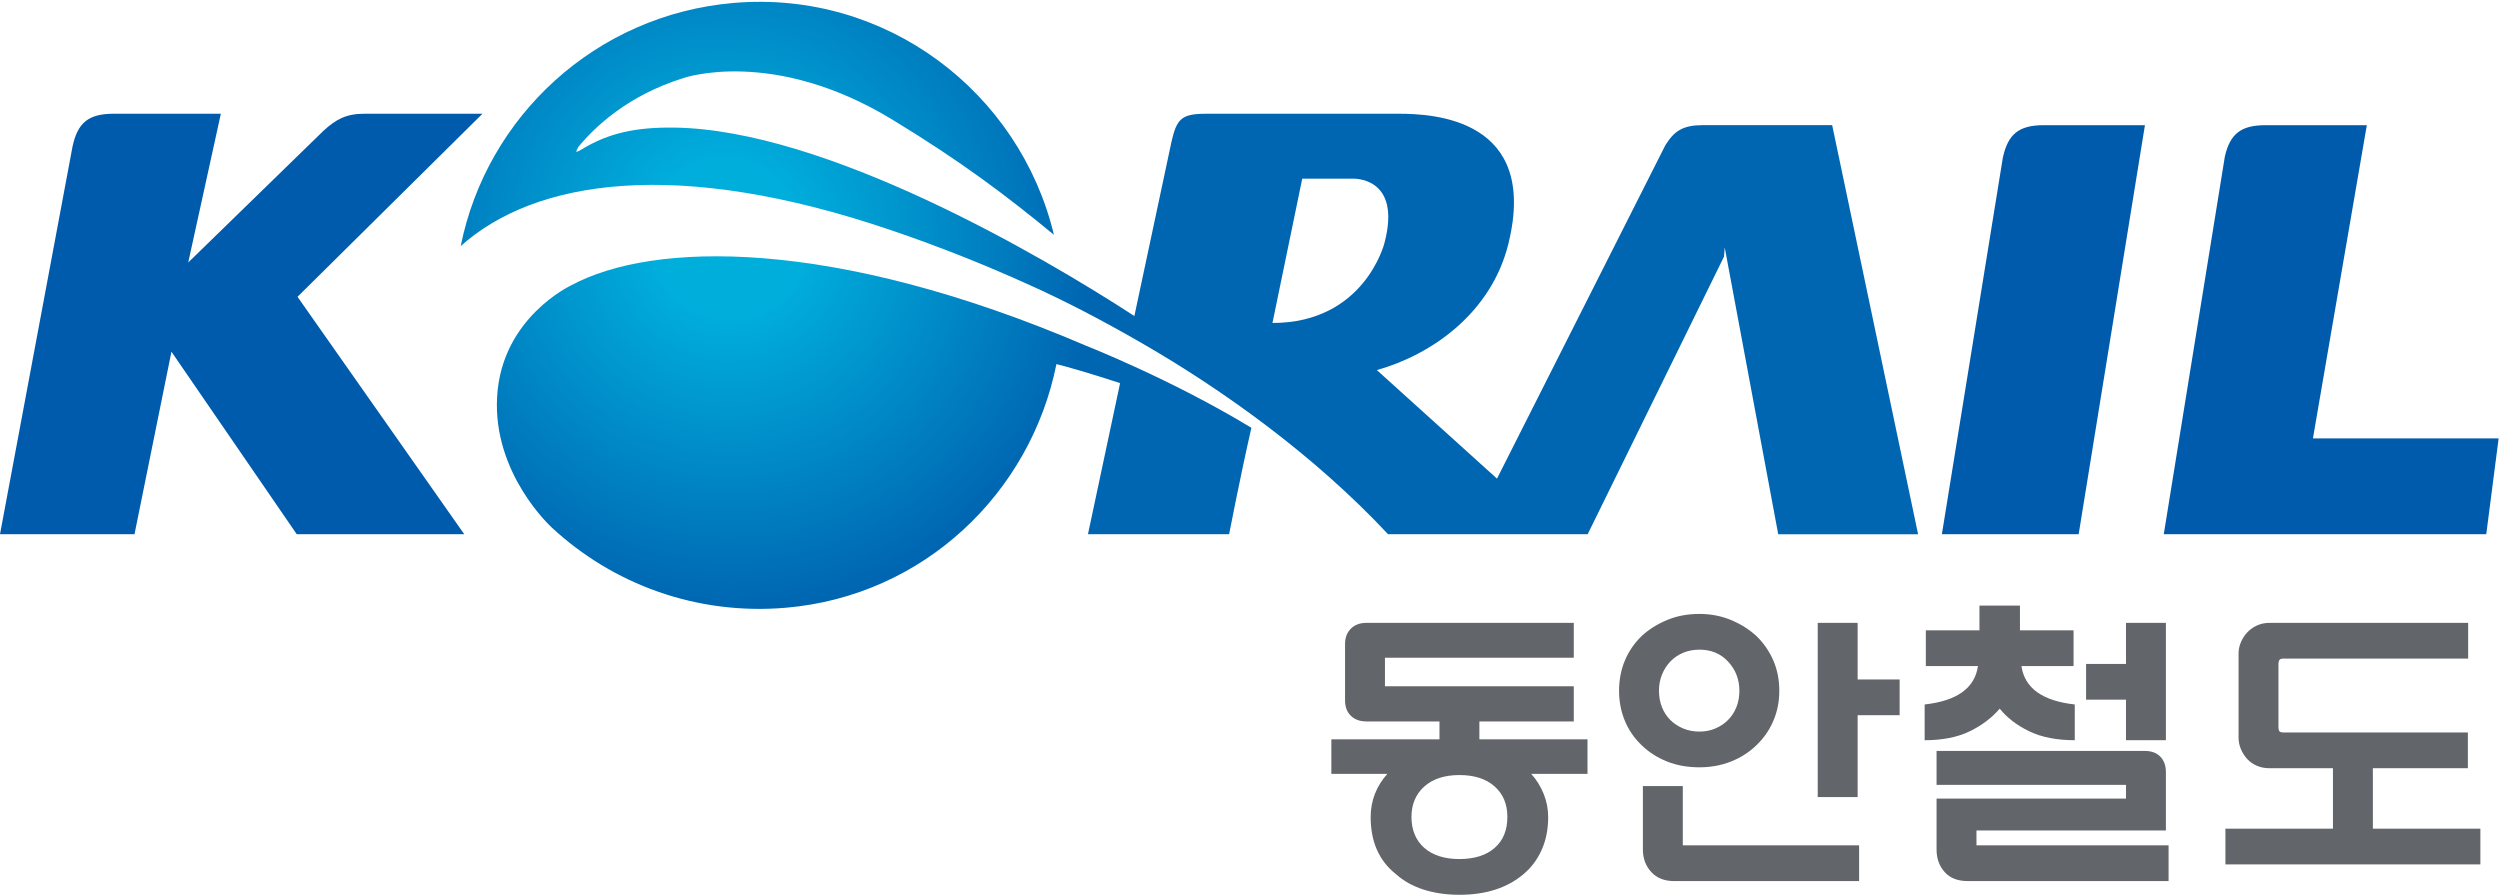
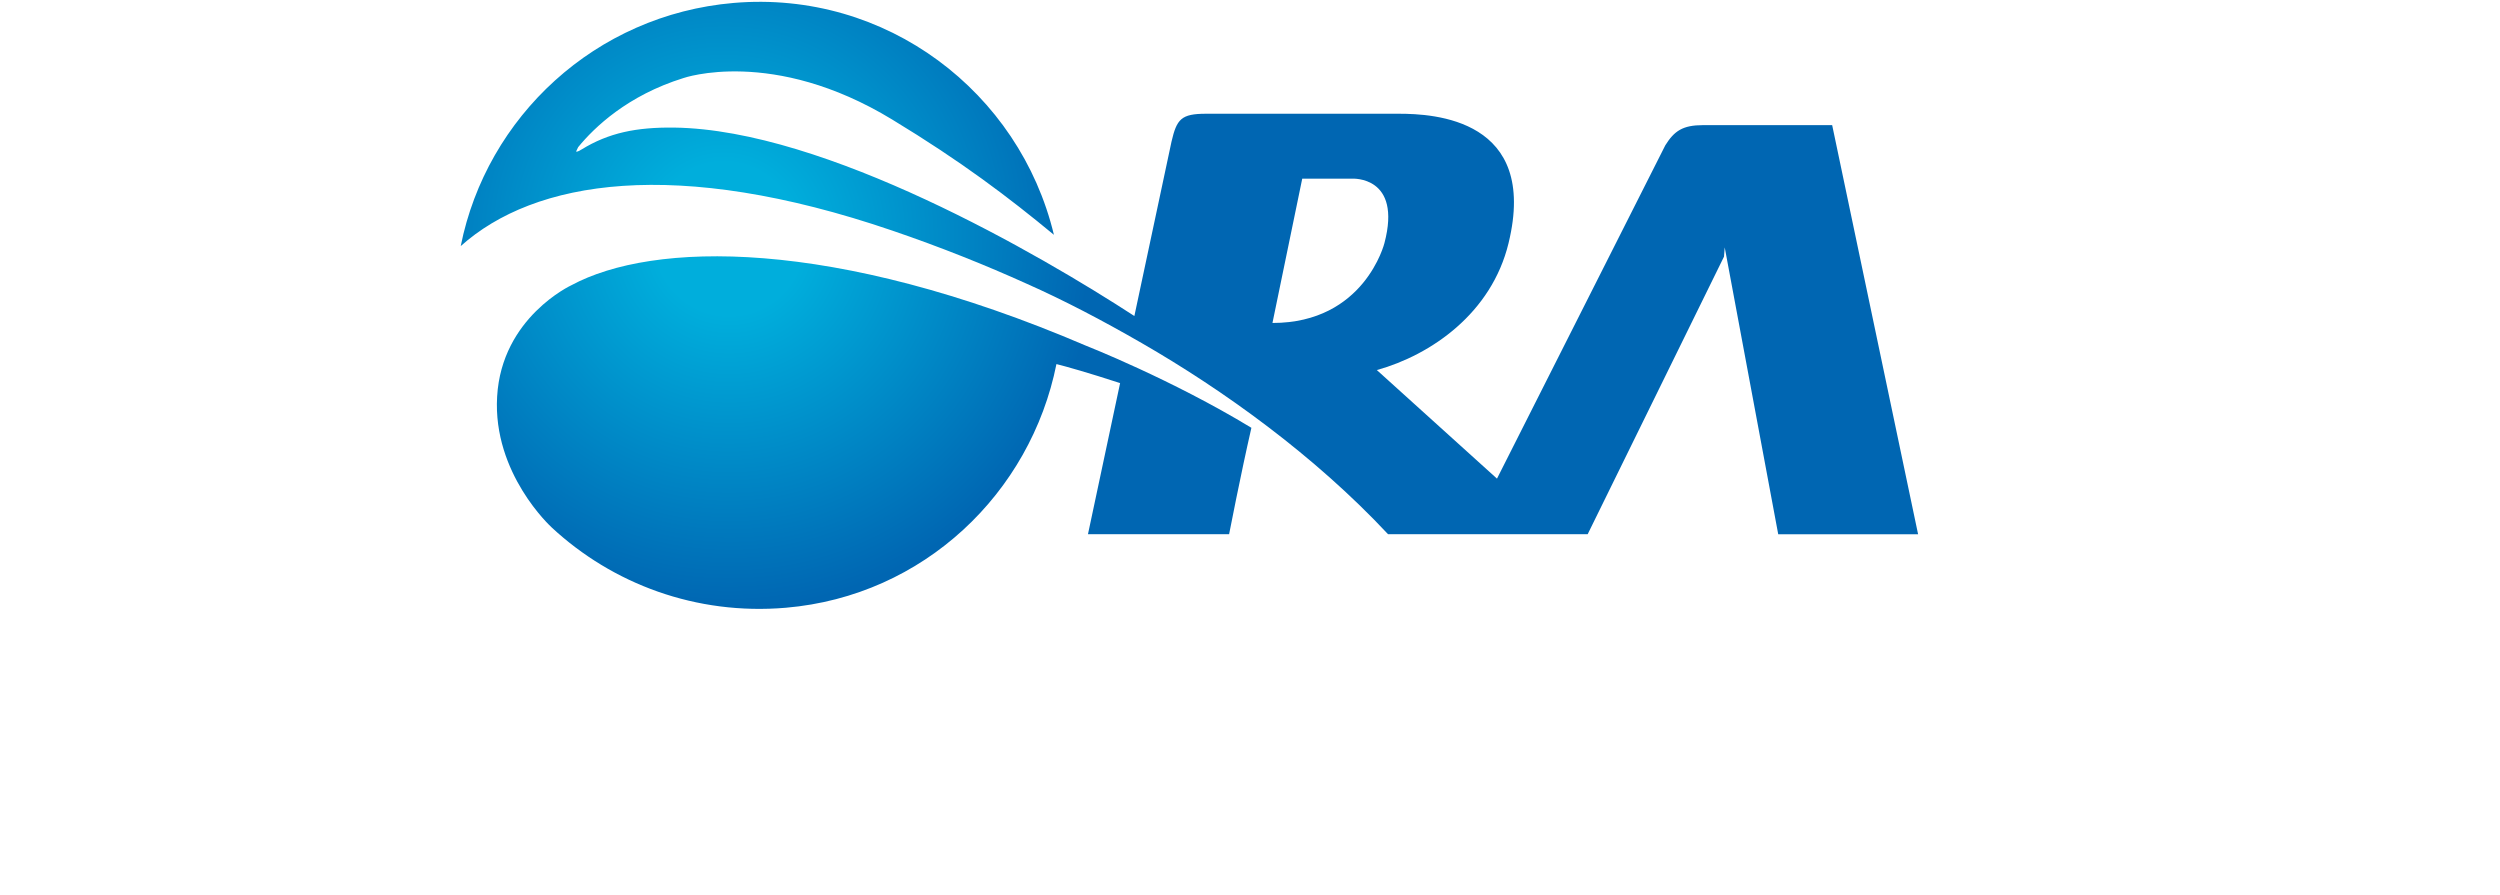
<svg xmlns="http://www.w3.org/2000/svg" id="Layer_1" data-name="Layer 1" viewBox="0 0 671.5 240.28">
  <defs>
    <style>
      .cls-1 {
        fill: url(#radial-gradient-2);
      }

      .cls-2 {
        fill: url(#radial-gradient);
      }

      .cls-3 {
        fill: #626569;
      }

      .cls-4 {
        fill: #005bac;
      }
    </style>
    <radialGradient id="radial-gradient" cx="194.41" cy="201.83" fx="194.41" fy="201.83" r="98.48" gradientTransform="translate(0 265.28) scale(1 -1)" gradientUnits="userSpaceOnUse">
      <stop offset="0" stop-color="#00aedc" />
      <stop offset=".2" stop-color="#00aedc" />
      <stop offset="1" stop-color="#0066b2" />
    </radialGradient>
    <radialGradient id="radial-gradient-2" cx="498.27" cy="-563.59" fx="498.27" fy="-563.59" r="18.03" gradientTransform="translate(-2534.61 -3023.69) scale(5.48 -5.48)" gradientUnits="userSpaceOnUse">
      <stop offset="0" stop-color="#00aedc" />
      <stop offset=".2" stop-color="#00aedc" />
      <stop offset="1" stop-color="#0066b2" />
    </radialGradient>
  </defs>
-   <path class="cls-4" d="M549.01,33.62c-6.83,0-9.66,2.43-11.05,8.75l-16.37,101.11h36.74l17.8-109.86h-27.12ZM129.58,30.55h-31.78c-4.88,0-7.63,1.57-10.93,4.59l-36.31,35.36,8.76-39.95h-28.78c-6.85,0-9.68,2.46-11.06,8.81h0L0,143.48h36.13l9.92-49.01,33.65,49.01h44.99l-44.78-63.76s49.68-49.17,49.68-49.17ZM621.25,117.76l14.48-84.14h-27.15c-6.71,0-9.57,2.35-10.98,8.39l-16.41,101.47h86.62l3.32-25.72h-49.88Z" />
  <path class="cls-2" d="M426.45,143.49l36.62-74.56.19-2.48,14.37,77.05h37.57l-23.08-109.89h-34.68c-5.46,0-7.73,1.56-10.14,5.42l-45.21,89.53-32.27-29.16c14.59-4.07,30.83-15.29,35.38-34.11,8.11-33.37-20.11-34.74-29.46-34.74h-51.79c-6.69,0-7.88,1.43-9.29,7.52l-9.97,46.81c-25.39-16.51-83.01-50.05-123.56-50.61-10.22-.13-17.66,1.42-24.89,5.86-1.08.68-1.35.62-1.51.58l.56-1.18c4.36-5.34,13.29-13.9,28.27-18.56,0,0,23.96-8.39,56.07,11.13,18.68,11.33,31.24,20.88,43.45,30.97C273.86,24.69,237.99-2.71,197.04.79c-37.16,3.19-66.36,30.62-73.29,65.31,19.8-17.73,57.78-24.02,115.95-4.15,13.06,4.46,25.09,9.29,36.09,14.27,10.05,4.47,20.22,9.79,30.86,15.92,21.9,12.62,46.38,30.17,66.18,51.35h53.62M341.78,86.76c1.12-5.49,7.19-34.85,8-38.77h13.44s13.42-.79,8.64,17.3c0,0-5.33,21.46-30.08,21.46Z" />
  <path class="cls-1" d="M336.13,114.89c-2.9,12.65-5.99,28.59-5.99,28.59h-37.91l8.63-40.58c-8.47-2.76-14.37-4.43-17.1-5.11-6.93,34.6-35.59,62.27-72.68,65.45-24.07,2.06-46.56-6.38-62.93-21.6l-.07-.08s-15.77-14.34-14.55-35.04c1.22-21.29,19.97-29.92,19.97-29.92,21.77-11.73,70-12.96,138.19,16.25,0,0,22.92,9,44.43,22.05h0Z" />
  <g>
-     <path class="cls-3" d="M411.28,207.86c1.44,1.6,2.56,3.4,3.36,5.4.8,2,1.2,4.07,1.2,6.2,0,3.25-.57,6.17-1.72,8.76-1.15,2.59-2.76,4.76-4.84,6.52-4.37,3.73-10.13,5.6-17.28,5.6-3.52,0-6.73-.47-9.64-1.4-2.91-.93-5.4-2.33-7.48-4.2-4.48-3.57-6.72-8.67-6.72-15.28,0-2.24.39-4.33,1.16-6.28.77-1.95,1.88-3.72,3.32-5.32h-15.04v-9.28h29.04v-4.8h-19.6c-1.76,0-3.16-.51-4.2-1.52-1.04-1.01-1.56-2.4-1.56-4.16v-15.12c0-1.71.52-3.08,1.56-4.12s2.44-1.56,4.2-1.56h55.68v9.36h-50.72v7.68h50.72v9.44h-25.36v4.8h29.04v9.28h-15.12ZM392,208.18c-4,0-7.15,1.03-9.44,3.08-2.29,2.05-3.44,4.79-3.44,8.2s1.15,6.28,3.44,8.28c2.29,2,5.44,3,9.44,3s7.21-1,9.48-3c2.27-2,3.4-4.76,3.4-8.28s-1.13-6.15-3.4-8.2c-2.27-2.05-5.43-3.08-9.48-3.08Z" />
-     <path class="cls-3" d="M456.48,164.9c3.04,0,5.87.55,8.48,1.64,2.61,1.09,4.88,2.52,6.8,4.28,1.97,1.92,3.49,4.12,4.56,6.6,1.07,2.48,1.6,5.19,1.6,8.12s-.53,5.57-1.6,8.08c-1.07,2.51-2.59,4.69-4.56,6.56-1.92,1.87-4.19,3.32-6.8,4.36-2.61,1.04-5.44,1.56-8.48,1.56-3.2,0-6.11-.52-8.72-1.56-2.61-1.04-4.88-2.49-6.8-4.36-1.97-1.87-3.48-4.05-4.52-6.56-1.04-2.51-1.56-5.2-1.56-8.08s.52-5.64,1.56-8.12c1.04-2.48,2.55-4.68,4.52-6.6,1.92-1.76,4.19-3.19,6.8-4.28,2.61-1.09,5.52-1.64,8.72-1.64ZM452,211.14v15.92h47.36v9.6h-49.68c-2.61,0-4.67-.81-6.16-2.44-1.49-1.63-2.24-3.64-2.24-6.04v-17.04h10.72ZM456.48,174.5c-1.6,0-3.07.28-4.4.84-1.33.56-2.48,1.35-3.44,2.36-.96,1.01-1.71,2.19-2.24,3.52-.53,1.33-.8,2.77-.8,4.32s.27,3.07.8,4.4c.53,1.33,1.28,2.48,2.24,3.44s2.11,1.72,3.44,2.28c1.33.56,2.8.84,4.4.84s2.97-.28,4.28-.84c1.31-.56,2.44-1.32,3.4-2.28s1.71-2.11,2.24-3.44c.53-1.33.8-2.8.8-4.4,0-3.04-1.01-5.65-3.04-7.84-1.97-2.13-4.53-3.2-7.68-3.2ZM488.24,214.1v-46.8h10.72v15.2h11.28v9.6h-11.28v22h-10.72Z" />
-     <path class="cls-3" d="M542.96,178.9c.85,5.92,5.63,9.36,14.32,10.32v9.6c-4.85,0-8.93-.8-12.24-2.4-3.31-1.6-5.95-3.63-7.92-6.08-2.08,2.45-4.76,4.48-8.04,6.08-3.28,1.6-7.32,2.4-12.12,2.4v-9.6c8.69-.96,13.47-4.4,14.32-10.32h-14v-9.6h14.4v-6.64h10.88v6.64h14.4v9.6h-14ZM528.56,236.66c-2.72,0-4.8-.81-6.24-2.44-1.44-1.63-2.16-3.64-2.16-6.04v-13.68h50.88v-3.68h-50.88v-9.12h55.92c1.81,0,3.21.52,4.2,1.56.99,1.04,1.48,2.41,1.48,4.12v15.68h-50.88v4h51.6v9.6h-53.92ZM581.76,198.82h-10.72v-10.88h-10.72v-9.6h10.72v-11.04h10.72v31.52Z" />
-     <path class="cls-3" d="M601.28,198.02v-22.48c0-1.07.21-2.09.64-3.08.43-.99,1.01-1.87,1.73-2.64.73-.77,1.6-1.39,2.62-1.84,1.02-.45,2.12-.68,3.3-.68h53.38v9.6h-49.6c-.59,0-.96.13-1.12.4-.16.27-.24.61-.24,1.04v16.96c0,.48.08.84.24,1.08.16.24.53.36,1.12.36h49.52v9.6h-25.52v16.24h28.88v9.6h-68.48v-9.6h28.88v-16.24h-17.12c-1.17,0-2.27-.21-3.28-.64-1.01-.43-1.88-1.03-2.6-1.8-.72-.77-1.29-1.67-1.72-2.68-.43-1.01-.64-2.08-.64-3.2Z" />
-   </g>
+     </g>
</svg>